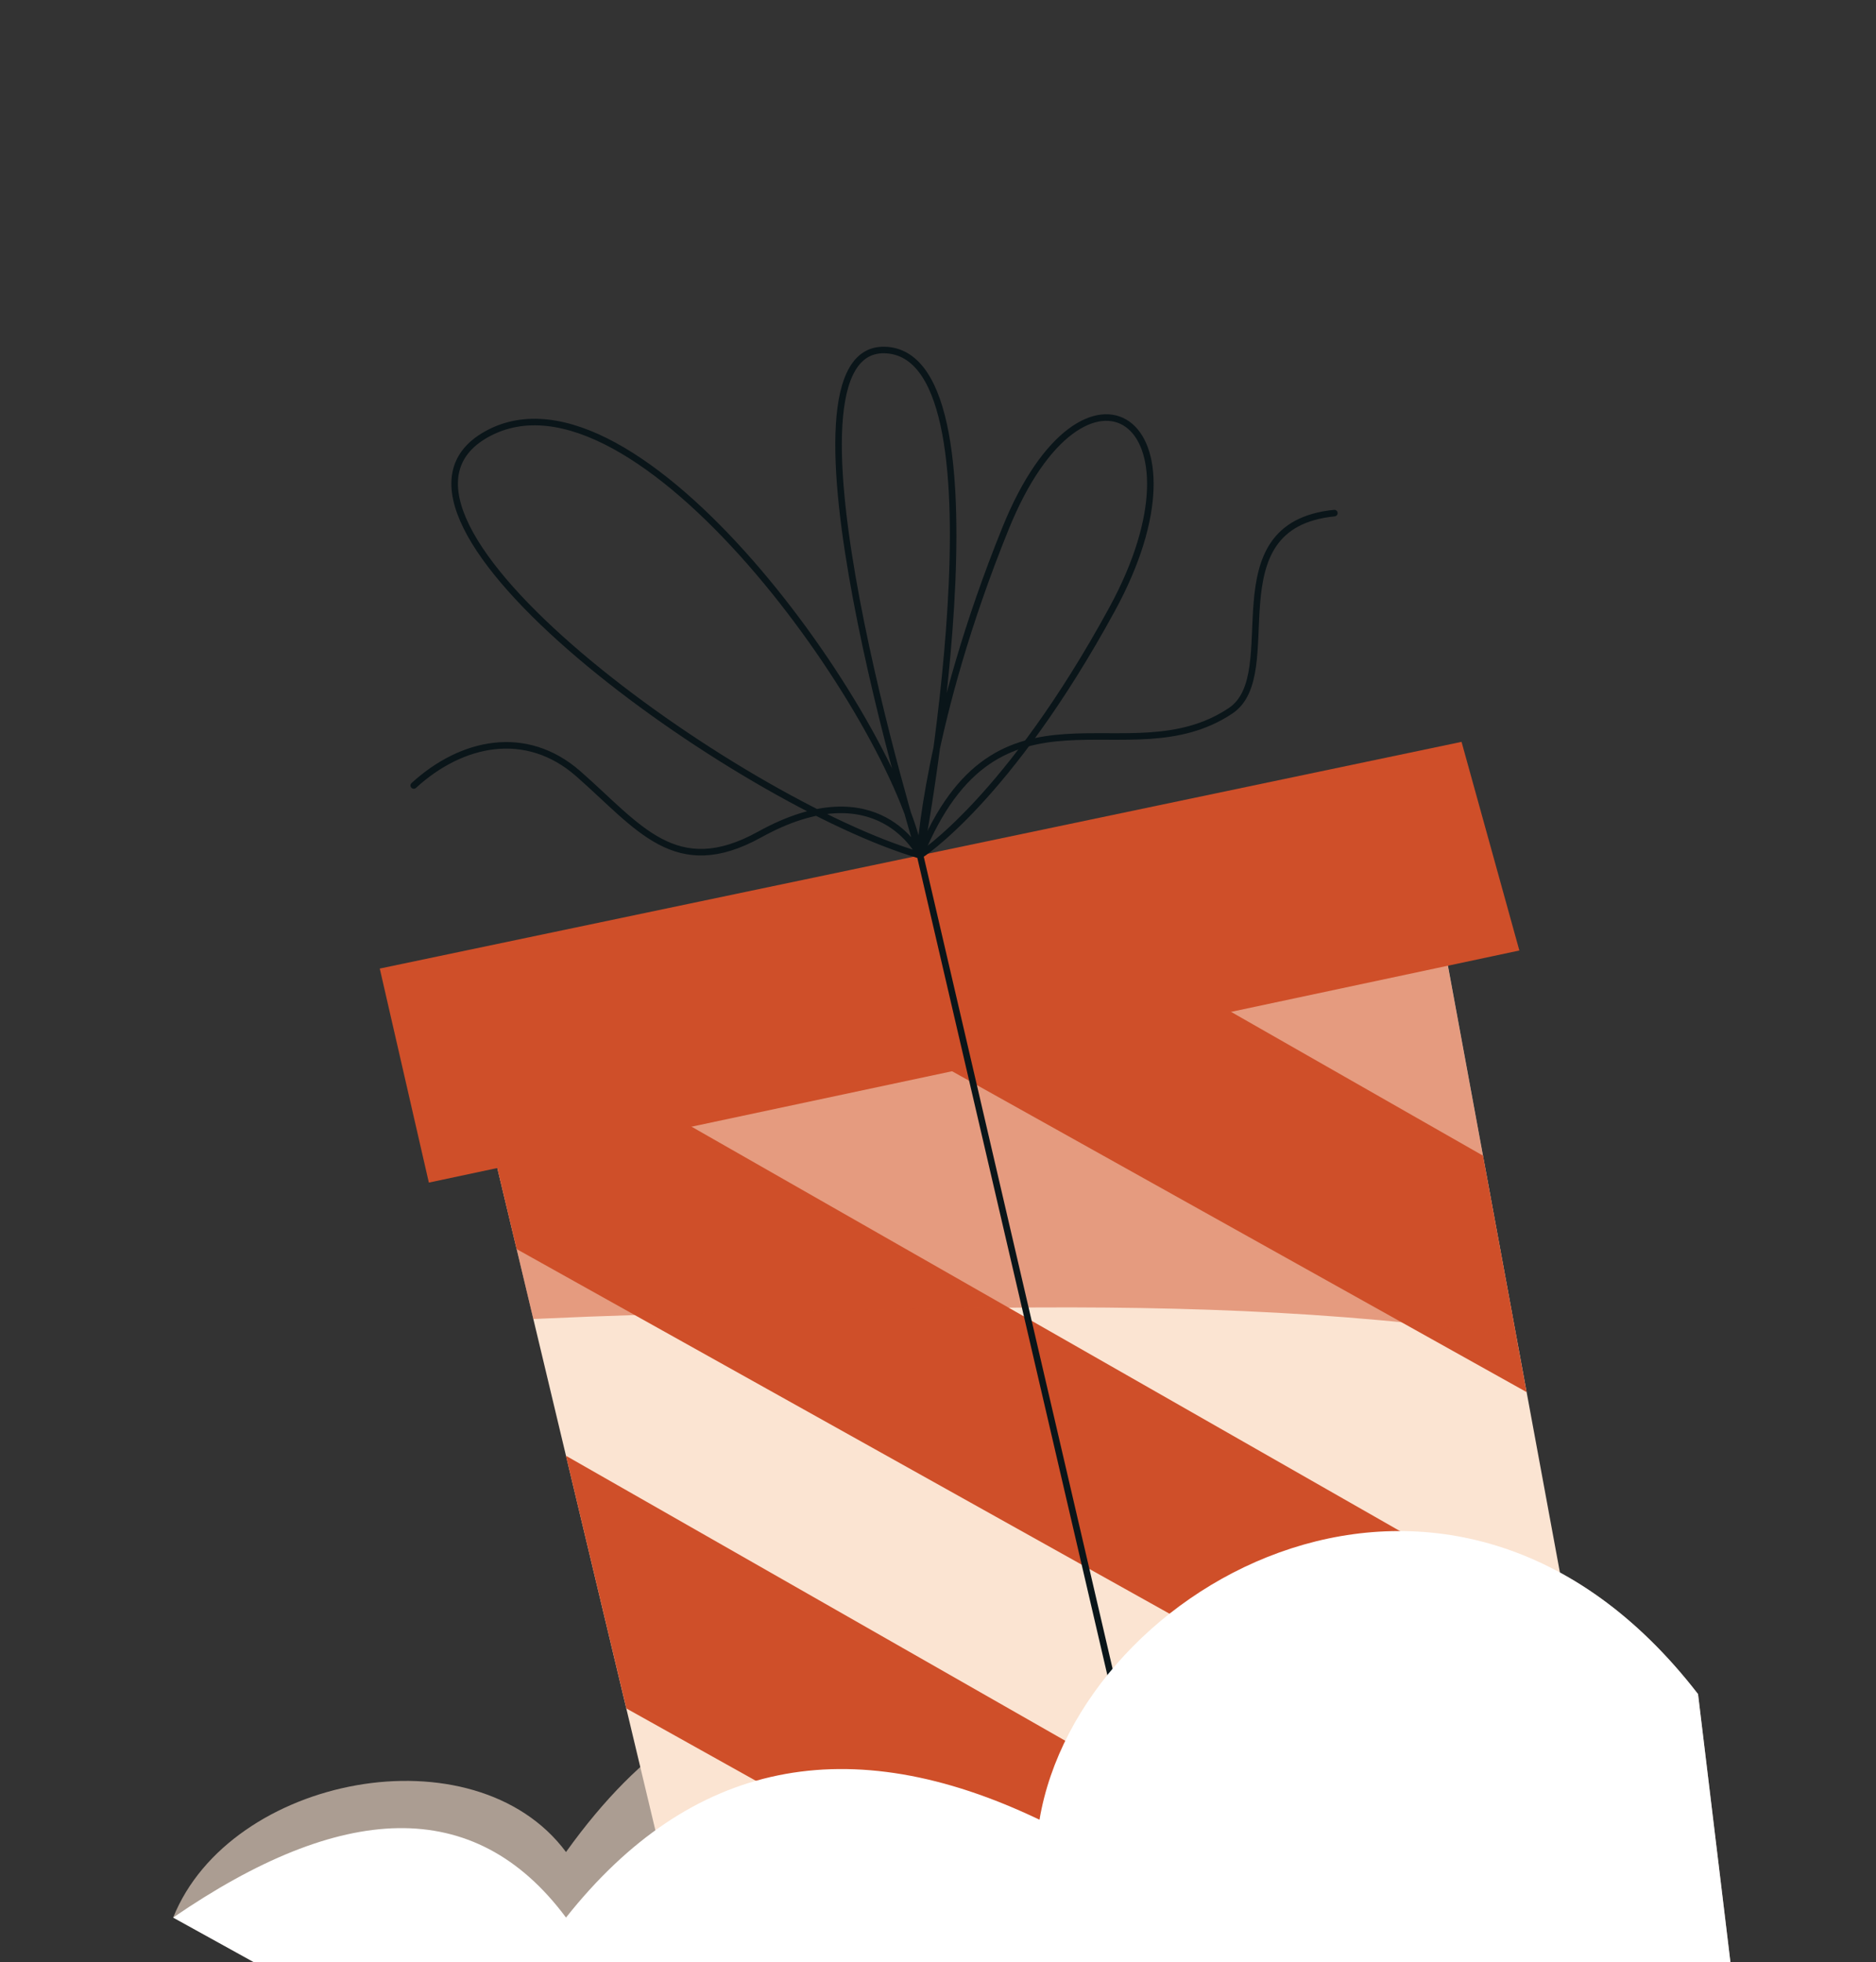
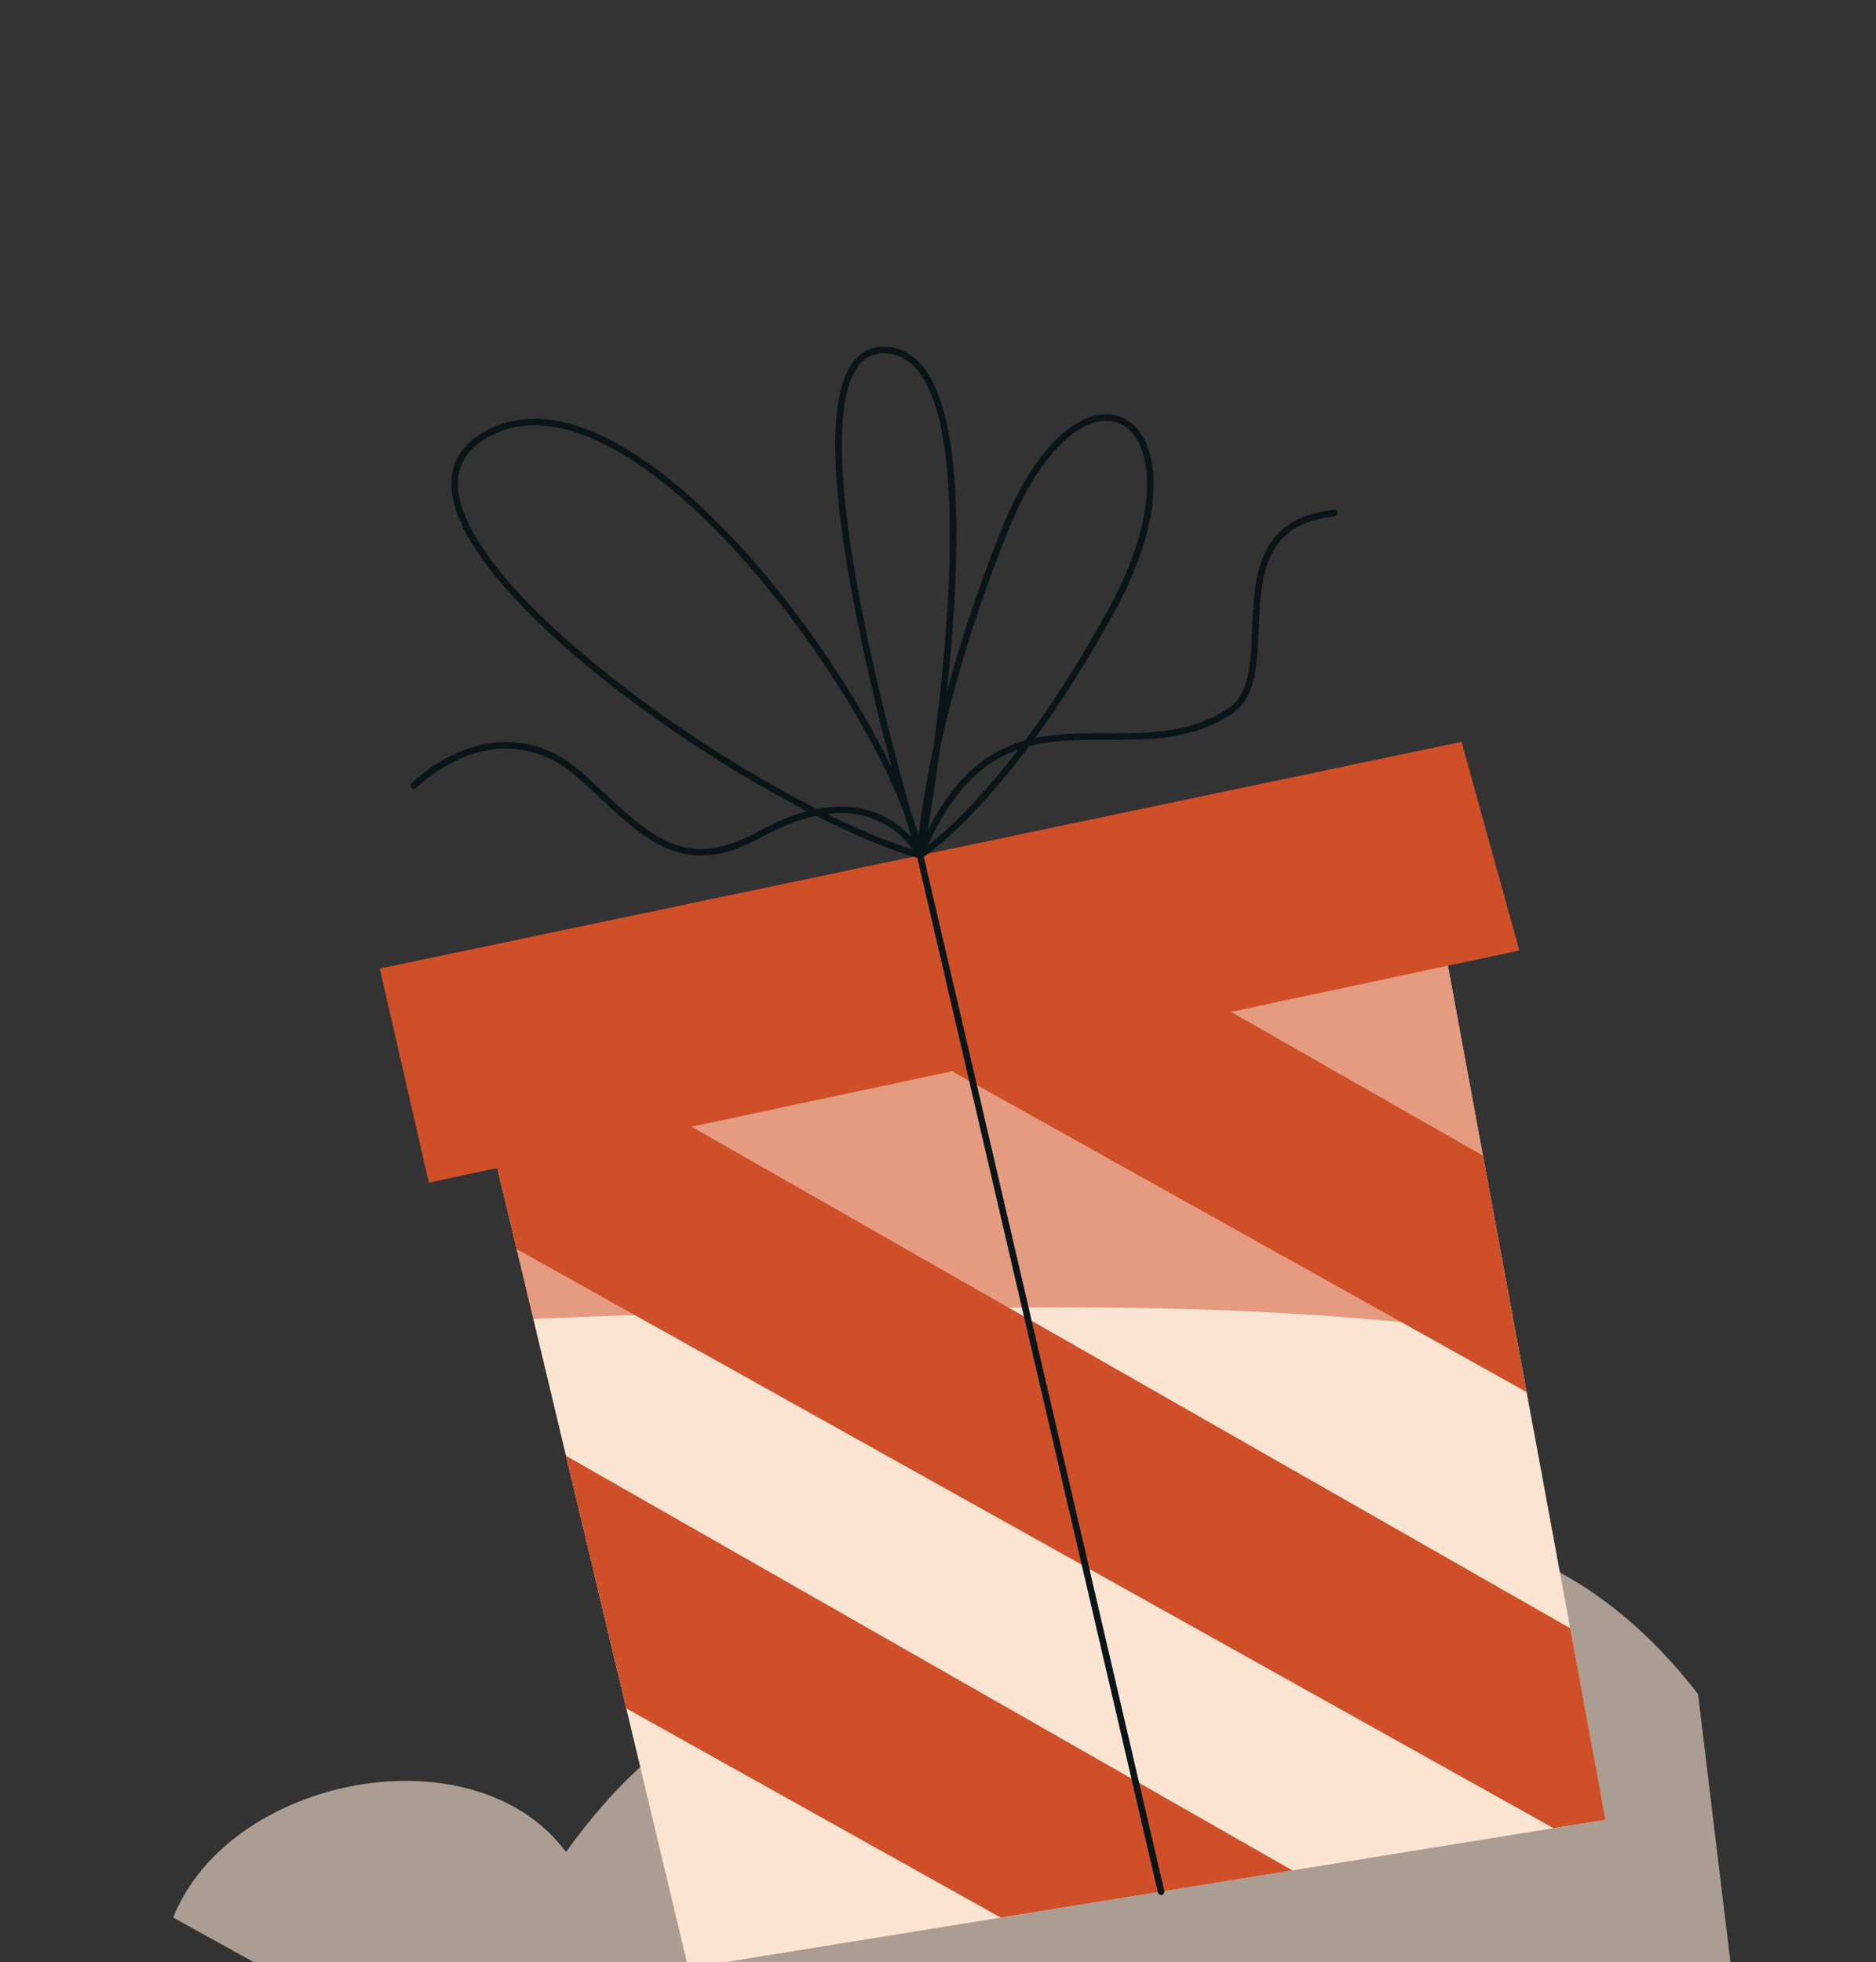
<svg xmlns="http://www.w3.org/2000/svg" width="65" height="68" viewBox="0 0 65 68" fill="none">
  <rect x="0" y="0" width="65" height="68" fill="#333333" stroke="none" />
  <g clip-path="url(#clip0_529_351045)">
    <path opacity="0.6" d="M58.83 58.701C50.301 47.659 37.397 54.836 36.017 63.06C30.676 57.376 24.909 56.789 19.611 64.179C16.432 59.904 7.969 61.528 6 66.45L12.421 70L59.981 68.201L58.833 58.699L58.83 58.701Z" fill="#FBE4D2" />
-     <path d="M49.745 31.172L55.629 63.06L23.848 68.203L16.401 36.999L49.745 31.172Z" fill="#FBE4D2" />
+     <path d="M49.745 31.172L55.629 63.06L23.848 68.203L16.401 36.999Z" fill="#FBE4D2" />
    <path d="M55.629 63.06L54.406 56.425L19.448 36.467L16.401 36.999L17.902 43.286L53.824 63.351L55.629 63.06Z" fill="#CF4F29" />
    <path d="M28.868 34.821L52.894 48.241L51.382 40.047L39.096 33.034L28.868 34.821Z" fill="#CF4F29" />
    <path d="M21.701 59.203L34.673 66.45L44.778 64.815L19.609 50.447L21.701 59.203Z" fill="#CF4F29" />
    <g style="mix-blend-mode:multiply" opacity="0.49">
      <path d="M33.593 45.333C39.887 45.233 46.286 45.376 52.537 46.313L49.742 31.172L16.401 36.999L18.479 45.708C23.513 45.474 28.573 45.413 33.593 45.333Z" fill="#CF4F29" />
    </g>
    <path d="M13.158 33.564L14.859 40.981L52.643 32.938L50.64 25.708L13.158 33.564Z" fill="#CF4F29" />
    <path d="M40.229 65.552L31.879 29.639C31.879 29.639 34.933 27.711 38.528 21.119C42.123 14.527 37.586 11.533 34.846 18.295C32.106 25.057 31.877 29.639 31.877 29.639M31.877 29.639C30.995 24.887 22.061 12.171 16.869 15.043C11.746 17.877 25.558 27.795 31.877 29.639ZM31.877 29.639C31.877 29.639 35.103 12.474 30.738 12.133C26.372 11.79 31.877 29.639 31.877 29.639ZM31.877 29.639C31.877 29.639 30.438 26.642 26.322 28.918C23.402 30.535 22.133 28.652 20.037 26.813C18.227 25.226 15.994 25.701 14.336 27.22" stroke="#0A1519" stroke-width="0.227" stroke-linecap="round" stroke-linejoin="round" />
    <path d="M46.233 17.781C41.954 18.208 44.553 23.347 42.639 24.63C39.057 27.026 34.591 23.017 31.879 29.639" stroke="#0A1519" stroke-width="0.227" stroke-linecap="round" stroke-linejoin="round" />
-     <path d="M58.83 58.701C50.301 47.659 37.397 54.836 36.017 63.06C29.407 59.893 23.931 61 19.611 66.45C16.432 62.176 11.805 62.462 6 66.45L12.421 70L59.981 68.201L58.833 58.699L58.83 58.701Z" fill="white" />
  </g>
  <defs>
    <clipPath id="clip0_529_351045">
      <rect width="65" height="68" fill="white" />
    </clipPath>
  </defs>
</svg>